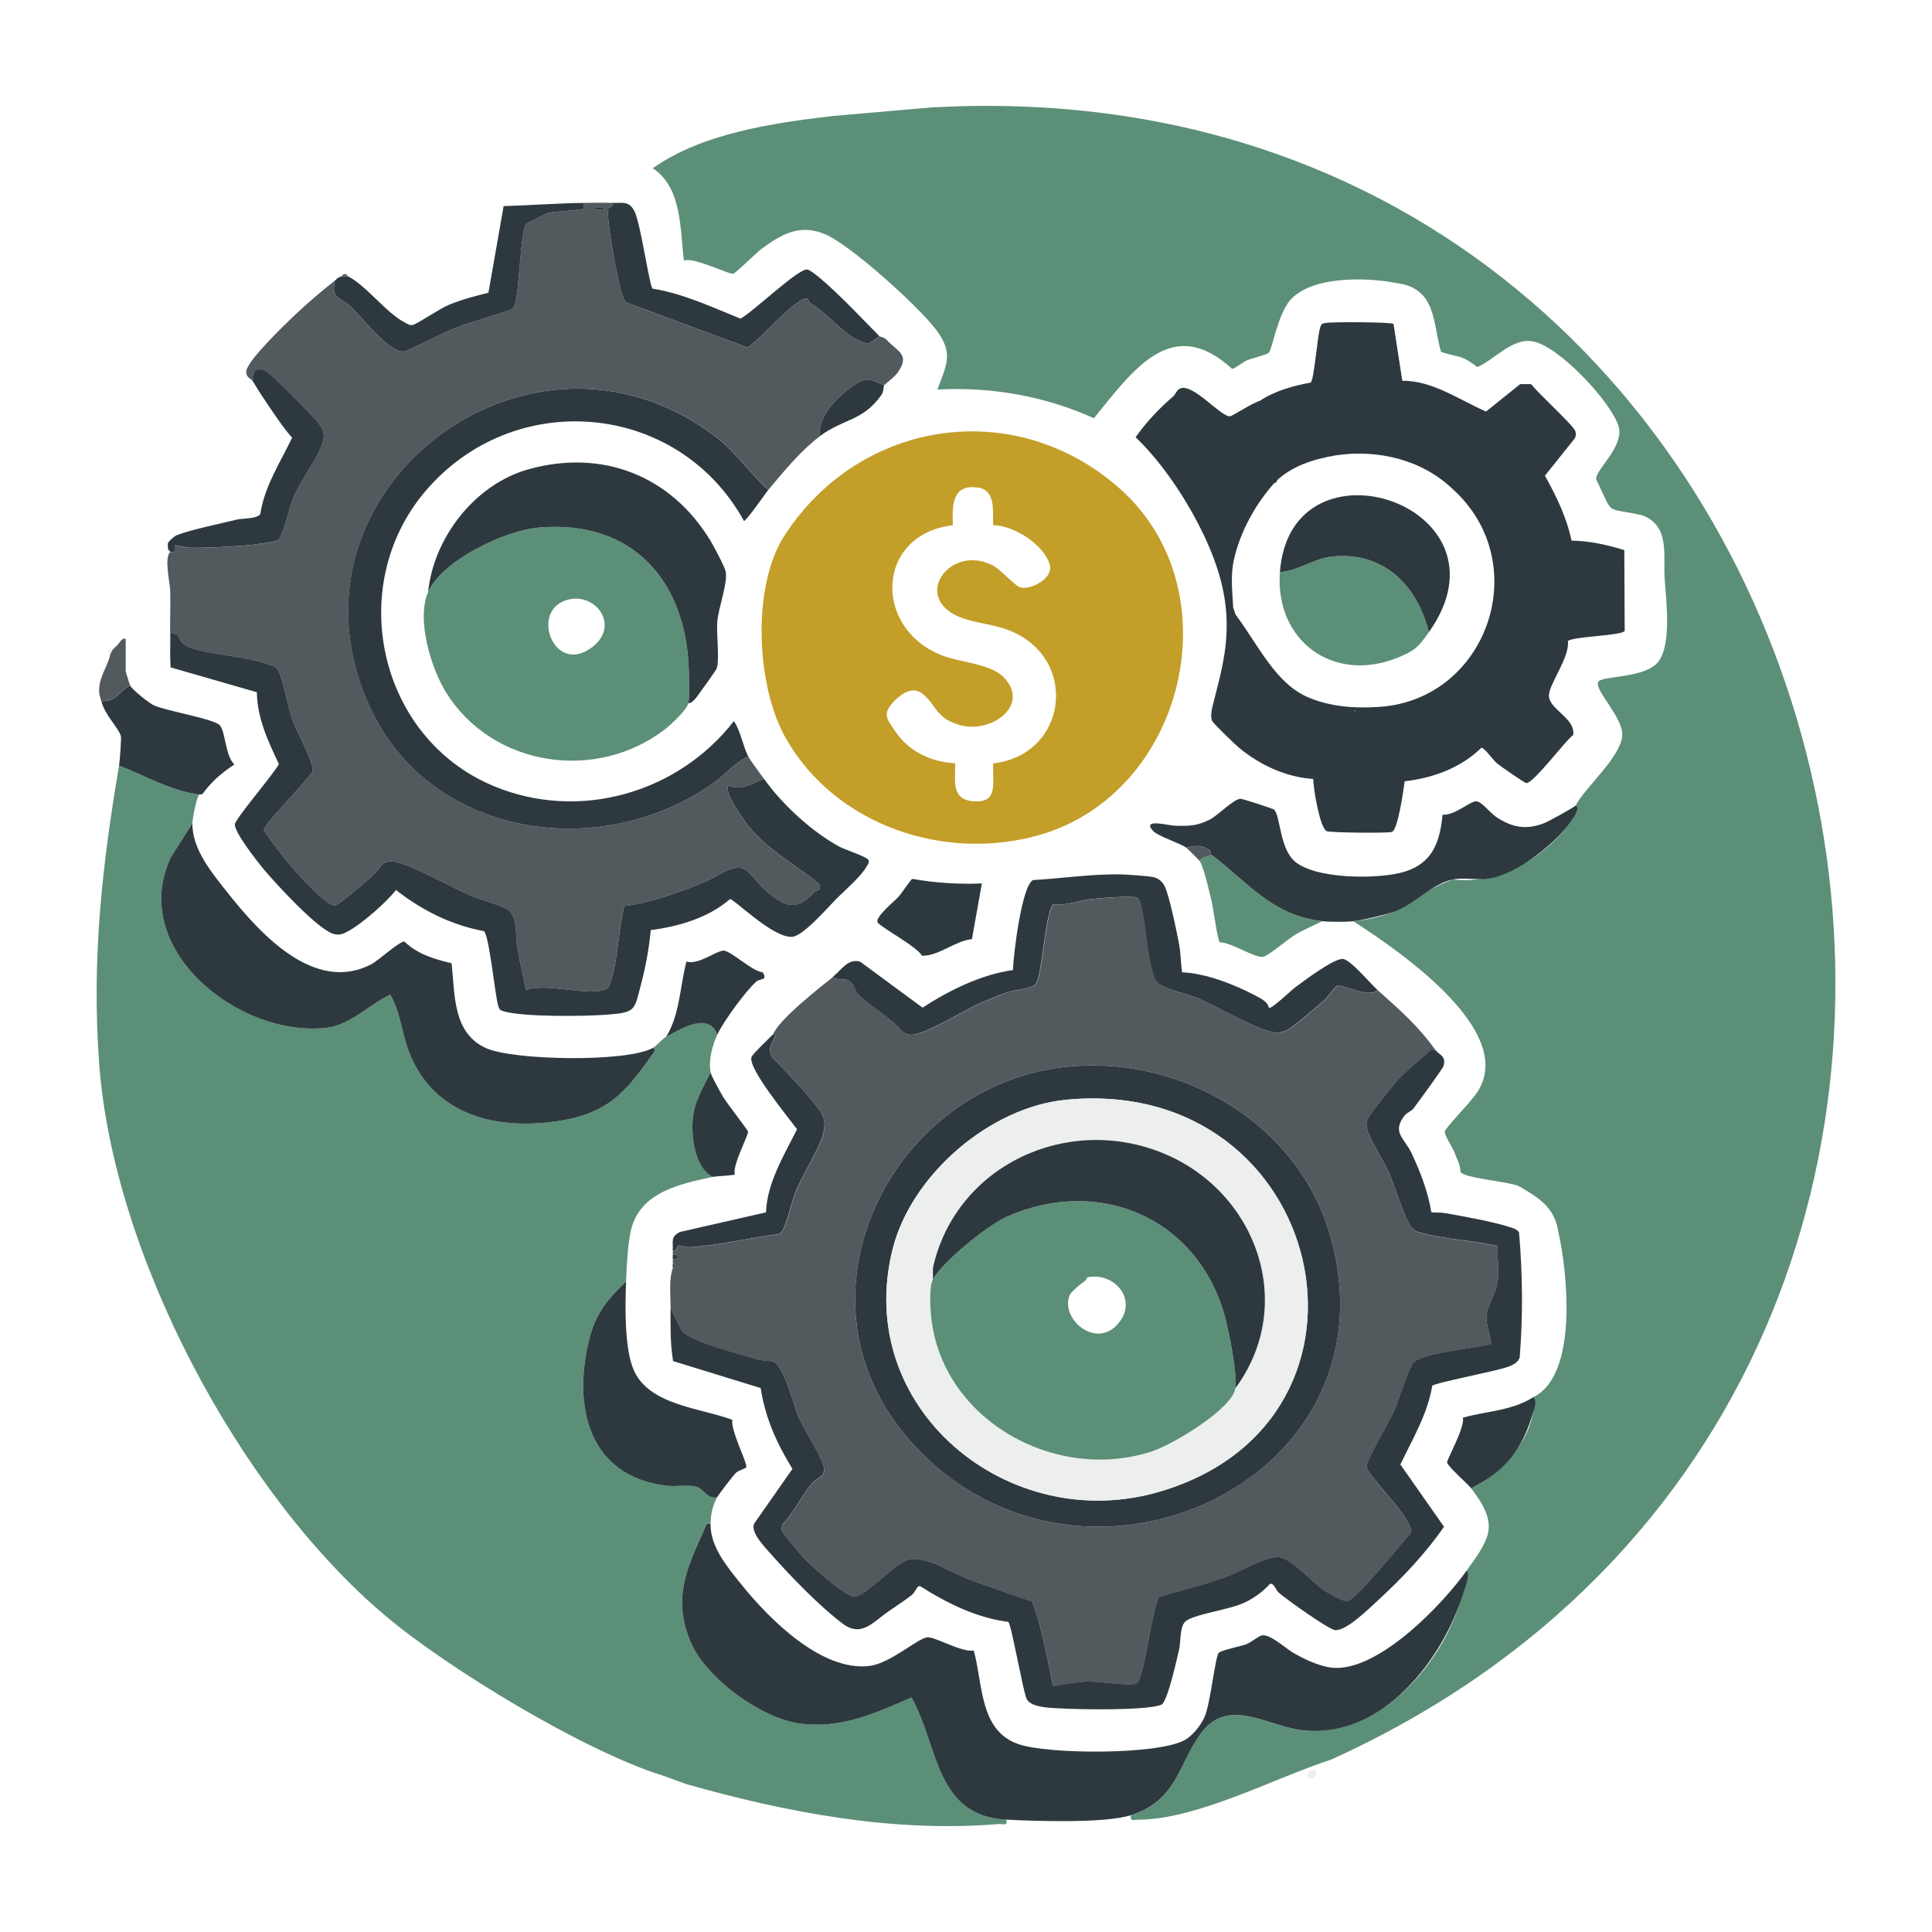
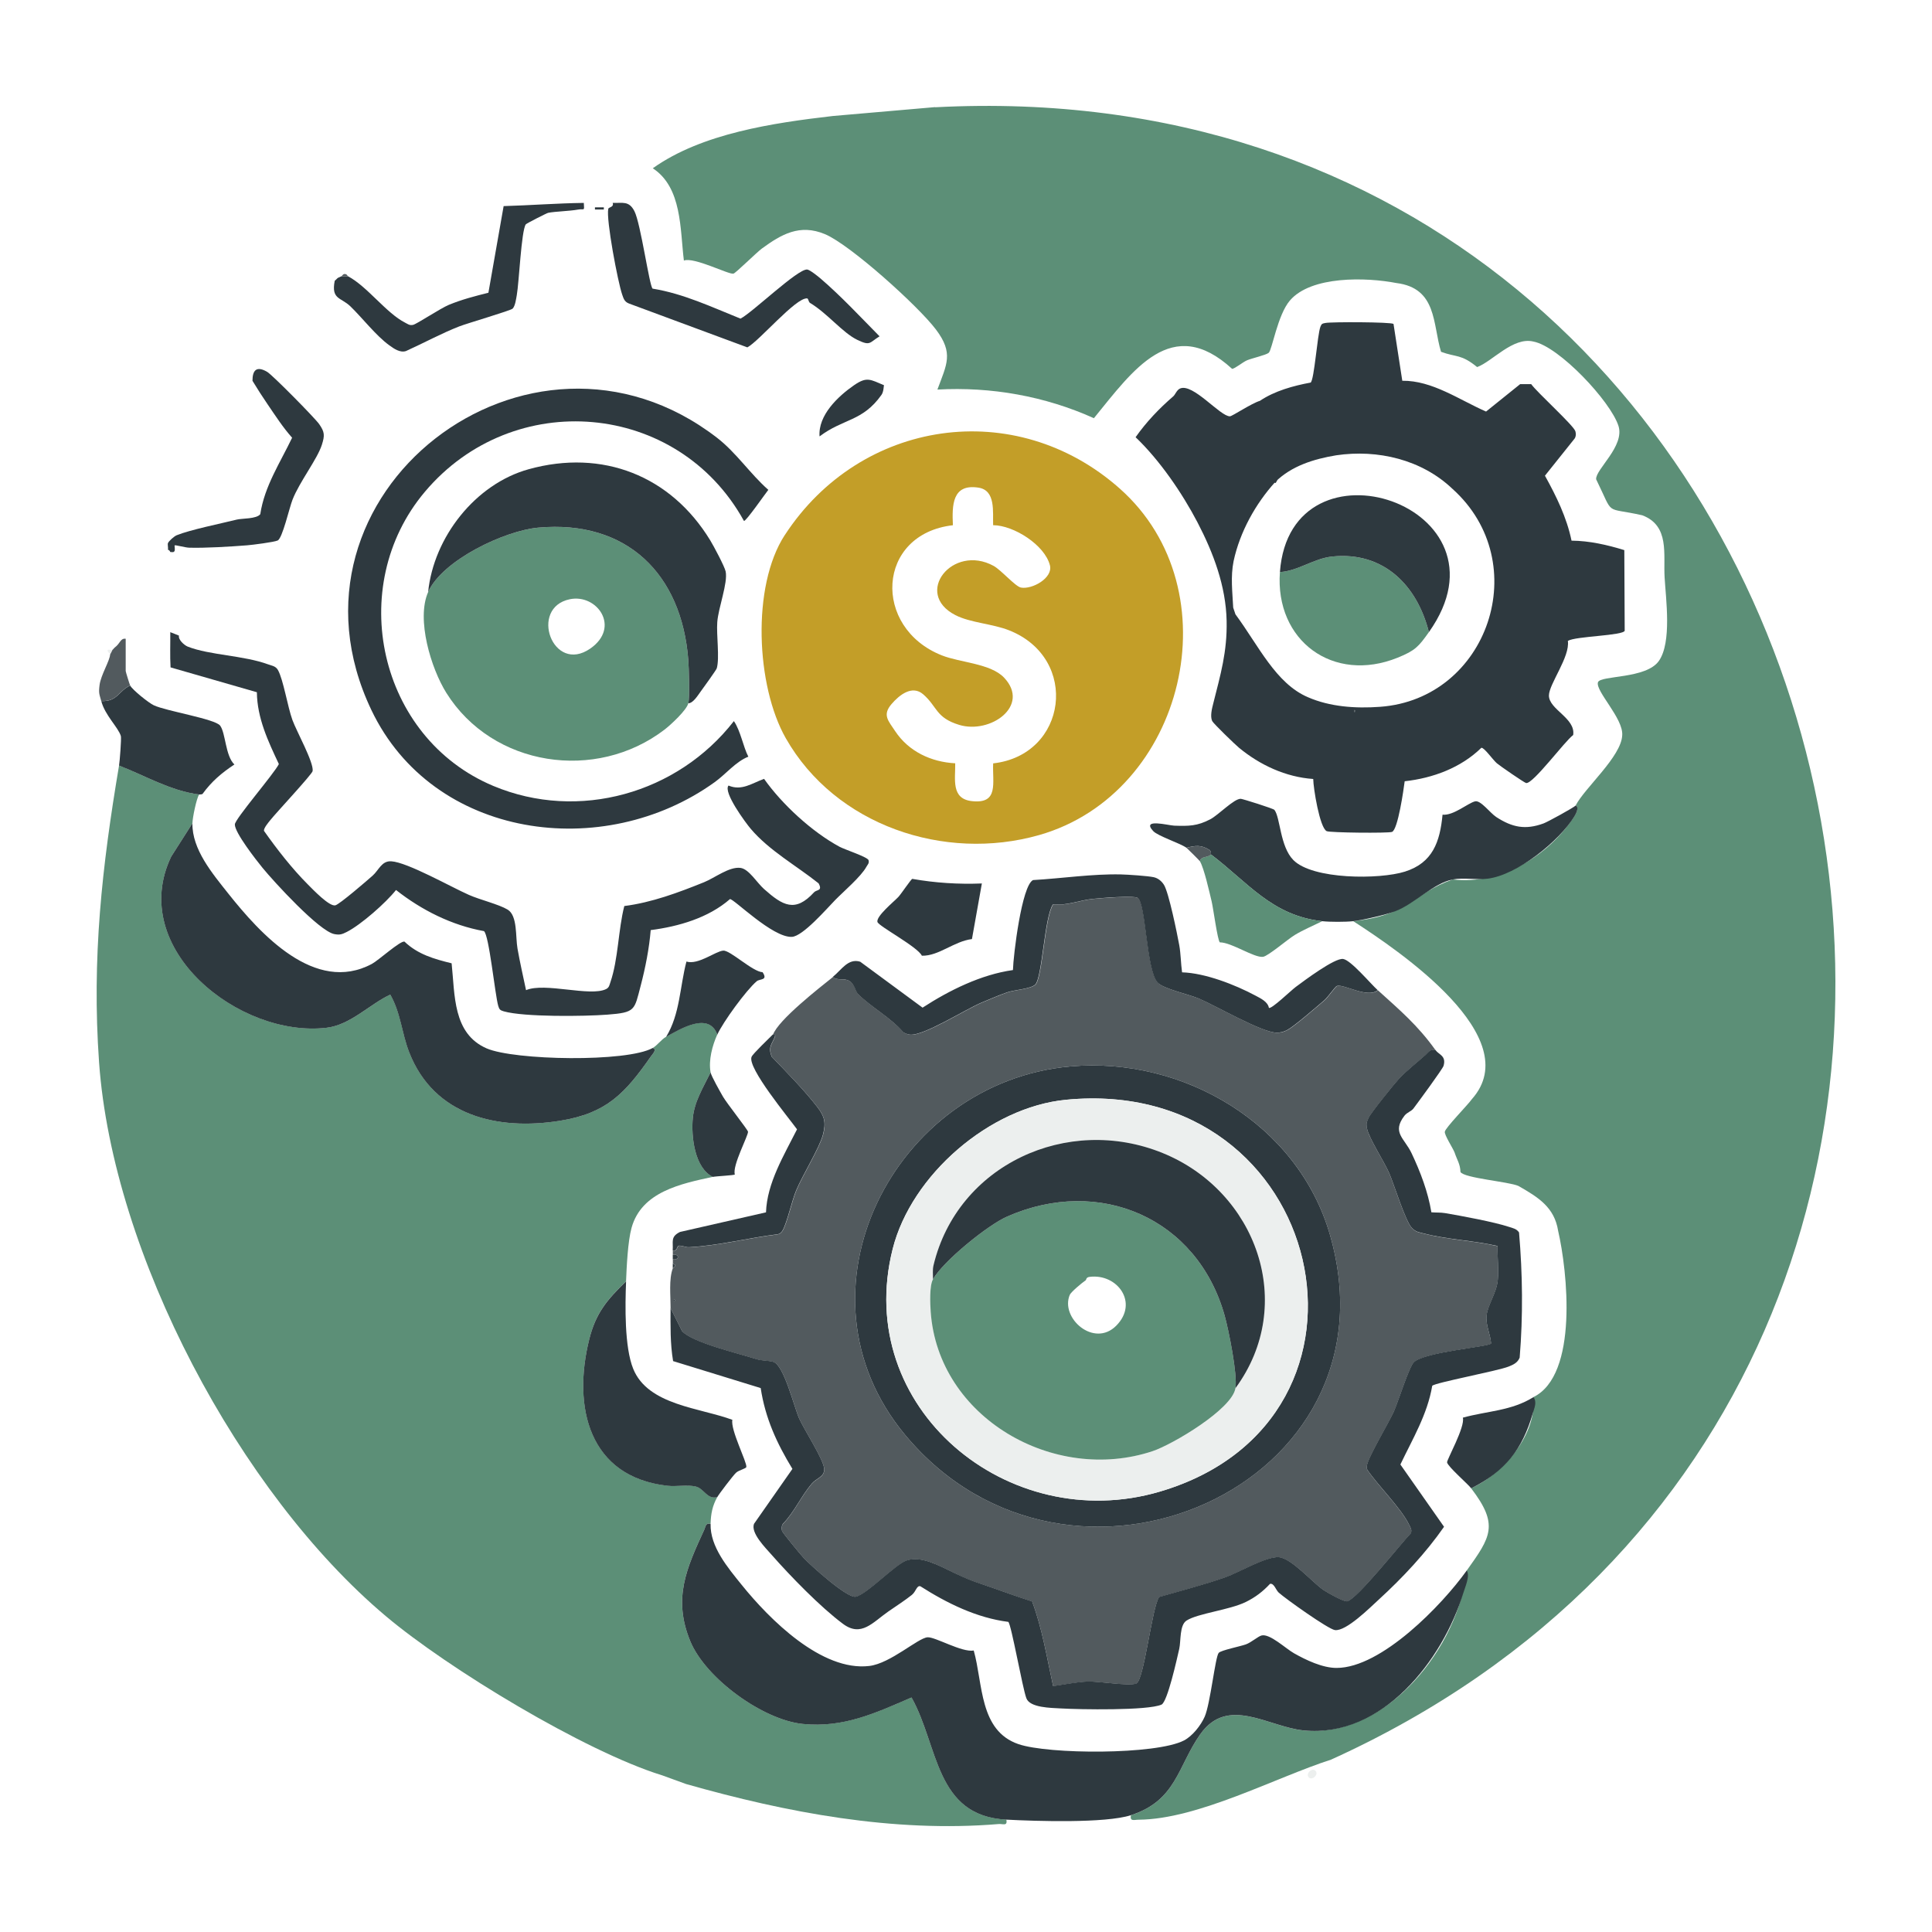
<svg xmlns="http://www.w3.org/2000/svg" id="Warstwa_1" baseProfile="tiny-ps" version="1.2" viewBox="0 0 500 500">
  <title>invest-save-plan.com</title>
  <path d="M242.03,27.76c245.07-12.85,324.64,326.92,102.45,427.63-14.38,4.62-34.42,15.44-49.8,15.55-1.11-.01-2.32.55-2-1.16,11.78-3.8,12.1-12.66,17.93-20.92,7.13-10.1,17.58-1.94,26.74-1.02,21.75,2.02,40.24-21.9,42.23-41.37,6.23-8.72,8.41-11.82,1.15-21.3,8.52-3.9,17.06-14.07,16.12-23.6,11.7-5.77,8.8-32.62,6.39-43.05-.97-6.09-5.13-8.66-10.28-11.6-2.56-1.12-14.04-2.01-14.99-3.61-.07-2.11-.91-3.15-1.53-5.06-.48-1.2-2.68-4.54-2.52-5.37.21-1.1,5.92-6.88,7.05-8.48,14.12-15.97-18.73-38.23-30.75-46,14.61-1.54,15.4-7.15,25.74-10.8,12.41,1.44,24.71-5.99,31.47-16.3.35-.57,1.36-2.38.34-2.83,2.39-4.62,11.84-12.67,12.06-18.2.31-4.37-6.98-11.42-6.28-13.69.57-1.85,12.49-.81,15.78-5.55,3.36-4.84,1.8-15.94,1.47-21.57-.36-6.03,1.36-13.39-5.77-16.1-10.1-2.28-7.14.47-11.95-9.32-.22-2.54,7.48-8.56,5.77-13.84-2.07-6.38-15.34-20.52-21.99-21.8-5.28-1.3-10.68,5.19-14.58,6.6-4.17-3.41-5.35-2.48-9.34-3.95-2.19-7.14-.98-16.48-11.56-17.8-7.72-1.5-22.05-1.93-27.57,4.54-3.18,3.73-4.59,12.79-5.47,13.52-.7.58-4.25,1.38-5.57,1.92-1.13.46-3.19,2.22-3.91,2.22-15.61-14.3-25.65.4-35.76,12.78-12.66-5.71-26.59-8.18-40.5-7.41,2.44-6.58,4.23-9.4-.34-15.49s-22.26-22.03-28.78-24.74-11.26.05-16.3,3.73c-1.34.98-6.76,6.34-7.36,6.5-1.18.31-10.22-4.39-12.83-3.38-1.01-8.11-.44-18.9-8.05-23.89,12.7-9.04,31.17-11.74,46.61-13.53l26.48-2.3h0Z" fill="#5c8f77" />
  <path d="M171.24,459.42c-19.98-6.23-55.19-27.53-71.37-41.15-37.9-31.87-70.71-93.8-74.23-143.33-1.92-26.98.78-50.82,5.17-76.82,6.81,2.64,13.36,6.57,20.72,7.48-.7,1.13-1.7,5.97-1.73,7.48l-5.49,8.61c-11.41,23.86,17.7,46.96,40.25,44.28,6.2-.74,11.19-6.14,16.45-8.57,2.73,4.73,2.97,9.98,4.91,14.95,6.41,16.41,22.88,20.3,38.98,17.7,12.14-1.95,16.87-7.1,23.59-16.7.34-.48,1.67-1.81.45-2.15,1.17-.65,2.16-2.15,3.45-2.88,3.74-2.11,11.11-6.57,13.24-.58-1.28,2.81-2.31,6.71-1.73,9.78-1.83,3.77-4.18,7.51-4.6,11.8-.46,4.79.45,12.9,5.17,15.25-8.25,1.78-18.46,3.86-21.03,13.21-.96,3.49-1.27,10.06-1.42,13.84-4.92,4.73-7.83,8.17-9.51,14.95-4.38,17.54-.14,35.63,20.24,37.93,2.35.26,5.12-.3,7.29.19s2.92,3.4,5.59,2.76c-1.27,2.26-1.66,4.34-1.73,6.91-1.32-.29-1.24.65-1.63,1.5-4.59,9.97-8.18,17.74-3.65,28.82,3.95,9.64,18.83,20.45,29.17,21.47,10.57,1.04,18.77-2.84,28.11-6.85,7.04,12.51,6.04,30.65,24.55,31.61.32,1.8-.9,1.05-2,1.15-27.3,2.27-54.86-2.96-80.88-10.35l-6.33-2.3h0Z" fill="#5c8f77" />
  <path d="M340.44,458.27c-.92-.92-2.64.81-1.72,1.72s2.64-.81,1.72-1.72Z" fill="#ecefee" />
  <path d="M33.68,177.4c.6,1.15,4.79,4.5,6.11,5.12,3.14,1.5,15.89,3.53,17.18,5.27,1.44,1.92,1.34,7.82,3.69,10.06-3.27,2.16-5.88,4.37-8.2,7.56-.2.27-.9.16-.93.2-7.36-.92-13.91-4.85-20.72-7.48.17-.97.64-7.04.47-7.64-.68-2.27-4.08-5.3-5.07-9.05,4.2.16,4.36-2.55,7.48-4.03h0Z" fill="#2e393f" />
  <path d="M29.65,167.61c1.55-1.13,1.46-2.47,2.88-2.3v8.35c0,.2,1.03,3.51,1.15,3.74-3.12,1.48-3.28,4.19-7.48,4.03-.49-1.84-.71-1.95-.43-4.17.34-2.6,2.69-6.33,2.73-7.91l.58-1.15c.22-.12.37-.43.58-.58Z" fill="#525a5e" />
  <path d="M29.08,168.19l-.58,1.15c0-.06-.9-.83-.58-1.15.15-.14.92.12,1.15,0h0Z" fill="#ecefee" />
  <path d="M183.9,394.38c-.15,5.93,4.46,11.33,8.07,15.81,7.18,8.9,20.67,22.43,33.01,20.96,5.49-.66,12.59-7.25,15.07-7.42,1.99-.13,8.89,3.98,11.95,3.42,2.43,8.58,1.38,20.73,11.57,24.23,7.78,2.67,35.63,2.79,42.84-.95,2.19-1.13,4.36-3.89,5.36-6.15,1.47-3.36,2.73-15.5,3.63-16.52.6-.68,5.58-1.67,7.02-2.19s3.14-2.07,4.07-2.31c2.14-.54,6.23,3.38,8.39,4.6,3.12,1.77,7.41,3.81,11.03,3.8,11.6-.01,27.29-16.27,33.67-25.2.93,1.28-.41,4.29-.86,5.76-5.35,17.47-20.99,37.65-41.37,35.61-9.16-.92-19.61-9.08-26.74,1.02-5.83,8.26-6.15,17.12-17.93,20.92-6.61,2.13-24.58,1.55-32.23,1.15-18.52-.96-17.51-19.1-24.55-31.61-9.34,4.02-17.54,7.9-28.11,6.85-10.34-1.02-25.23-11.83-29.17-21.47-4.53-11.07-.94-18.84,3.65-28.82.39-.85.31-1.79,1.63-1.5h0Z" fill="#2e393f" />
  <path d="M307.07,219.41c-1.7-1.21-7.43-3.04-8.62-4.33-3.15-3.38,3.87-1.46,5.43-1.4,3.76.13,5.96.12,9.34-1.65,2.12-1.11,6.19-5.39,7.9-5.3.46.02,8.42,2.51,8.7,2.87,1.54,1.97,1.42,9.42,4.88,12.96,5,5.11,22.37,5.08,28.9,3.01,7.18-2.27,9.06-7.69,9.73-14.73,2.84.28,6.53-2.98,8.41-3.45,1.47-.37,3.88,3.01,5.5,4.06,4.14,2.69,7.53,3.37,12.23,1.65,1.07-.39,7.66-4.01,8.32-4.63,1.02.45,0,2.26-.34,2.83-3.97,6.42-14.82,15.17-22.46,16.1-2.91.36-6.17-.33-9.01.2-4.93.92-9.88,6.3-14.82,8.2-2.3.89-8.56,2.34-10.93,2.6-2.04.22-6.02.22-8.06,0-13.02-1.43-19.23-10.07-28.78-17.27-.05-.03.14-.82-.39-1.17-2.14-1.36-3.58-1.15-5.94-.56h0Z" fill="#2e393f" />
  <path d="M380.74,385.17c-.89-1.16-6.03-5.59-6.24-6.71-.12-.6,4.75-9.25,4.08-11.57,6.31-1.75,12.56-1.73,18.29-5.32.95,1.34.22,2.79-.17,4.15-2.71,9.42-7.14,15.02-15.94,19.45h0Z" fill="#2e393f" />
  <path d="M356.56,256.25c5.66,5.13,10.32,9.04,14.96,15.54-1.47-.26-1.7.44-2.54,1.2-2.28,2.08-4.87,4.02-6.96,6.27-1.25,1.35-7.27,8.82-7.81,10.03-.51,1.15-.69,1.44-.43,2.78.5,2.54,4.47,8.58,5.75,11.56s4.2,12.55,5.91,14.24c1.07,1.06,1.84,1.08,3.18,1.42,5.96,1.53,12.9,1.81,18.95,3.21-.07,2.9.35,5.96.06,8.85-.35,3.41-2.66,6.46-2.9,9.21-.23,2.6,1,4.69,1.17,7.17-.61.87-17.01,2.12-19.95,4.81-1.27,1.16-4.1,10.33-5.25,12.87-1.29,2.84-6.64,11.82-6.93,13.85-.06.47-.12.87.19,1.28,2.81,4.11,8.65,9.83,10.72,14.08.36.74.81,1.34.45,2.22-2.63,2.72-13.82,16.92-16.44,17.61-.85.22-5.11-2.22-6.12-2.9-2.91-1.96-8.35-8.32-11.64-8.52-3.33-.2-10.31,3.96-13.76,5.18-5.64,1.99-11.44,3.48-17.18,5.12-1.89,2.7-3.91,21.73-5.93,22.41s-9.5-.63-12.61-.52c-2.69.09-6.16.81-8.89,1.17-1.61-7.29-2.83-14.98-5.44-21.91-4.17-1.31-8.28-2.89-12.42-4.27s-4.65-1.65-8.2-3.34-8.1-4.29-11.91-2.98c-2.92,1-10.2,8.76-13.12,9.37-2.16.45-11.51-7.97-13.4-9.96-.74-.78-5.54-6.61-5.66-7.04-.19-.67-.18-1.28.22-1.86,2.99-3.1,4.7-7.15,7.46-10.39,1.25-1.47,3.21-1.69,3.23-3.71.02-2.3-5.2-10.24-6.48-13.16-1.38-3.13-3.9-13.72-6.66-14.64-1.21-.41-2.94-.26-4.44-.74-4.54-1.46-16.64-4.29-19.22-7.25l-2.97-5.95c.01-3.2-.49-7.49.58-10.36.05-.14.69-.37.58-.85l-.58-.31v-1.15c1.71.35,1.8-1.47,0-1.15,0-.38-.03-.77,0-1.15,1.17.43,1.09-1.11,1.54-1.17.85-.12,1.78.44,2.69.39,7.9-.45,15.17-2.39,22.99-3.37.62-.14.96-.52,1.26-1.04,1.12-1.98,2.34-7.53,3.49-10.32,1.67-4.02,6-10.96,6.91-14.39.82-3.14.43-4.74-1.47-7.19-3.43-4.44-7.87-8.9-11.76-12.97-1.17-2.72.29-3.5.85-5.44.1-.35-.59-.27-.58-.3,1.35-3.83,11.97-12.1,15.54-14.96,1.2,1.14,2.79.13,4.36,1.11,1.28.81,1.43,2.58,2.15,3.32,3.33,3.38,8.47,6.12,11.7,9.88.52.33,1.09.56,1.71.64,3.5.44,14.38-6.56,18.66-8.33,2.02-.83,4.58-1.94,6.58-2.63,1.85-.64,6.01-.85,7.22-1.99,1.82-1.71,2.36-17.38,4.58-20.75,3.6.34,6.94-1.07,10.1-1.41,1.96-.21,10.72-.93,11.81-.29,2.15,1.27,2.24,18.65,5.15,21.9,1.5,1.68,8.19,3.09,10.77,4.19,4.37,1.87,16.31,8.79,20.05,8.79,1.13,0,1.81-.18,2.8-.7,1.68-.87,7.72-6.1,9.57-7.69.95-.82,2.77-3.53,3.26-3.69,1.72-.57,7.98,3.32,10.55,1.09v-.02ZM277.02,275.99c-45.69,4.04-73.49,58.47-42.77,95.37,42.51,51.07,128.72,13.29,109.94-51.8-8.29-28.74-38.03-46.15-67.17-43.57h0ZM174.4,336.25v.58c.37-.19.37-.39,0-.58Z" fill="#525a5e" />
-   <path d="M158.57,52.51c.4,1.16-1.03,1.06-1.14,1.55-.61,2.72,2.47,18.98,3.6,22.19.36,1.04.59,1.84,1.73,2.3l30.66,11.36c3.02-1.57,12.58-12.97,15.48-12.67.33.03.33.92.74,1.16,4.51,2.7,8.4,7.7,12.21,9.55,3.46,1.67,3.09.75,5.79-.9.11.11,1.13.2,1.74.82,3.18,3.32,6.05,3.89,3.1,8.33-.92,1.39-3.49,3.24-3.68,3.51-3.57-1.49-4.44-2.3-7.77,0-4.16,2.87-9.34,7.76-8.92,13.24-4.81,3.64-9.39,9.16-13.24,13.81-4.74-4.17-8.28-9.62-13.28-13.48-48.59-37.5-116.08,14.59-89.45,70.46,15.94,33.46,60.09,39.4,88.88,18.65,2.87-2.07,5.47-5.33,8.68-6.57.7,1.33,3,4.3,4.03,5.76-3.11,1.11-5.8,3.19-9.2,1.73-1.45,1.69,4.45,9.66,5.76,11.21,4.79,5.65,11.79,9.5,17.55,14.1,1.12,2.03-.49,1.57-1.17,2.31-4.89,5.34-8.09,3.48-12.96-.85-1.85-1.64-3.91-5.19-6.09-5.46-2.92-.37-6.64,2.59-9.45,3.72-6.62,2.66-13.48,5.24-20.61,6.15-1.58,6.14-1.54,13.75-3.6,19.72-.25.73-.31,1.38-1.11,1.77-4.13,2.05-15.84-1.79-20.72.28-.76-3.58-1.57-7.13-2.21-10.75-.55-3.06.05-8.54-2.56-10.1-2.3-1.38-7.14-2.53-10.01-3.8-4.64-2.05-15.86-8.44-20.1-8.7-2.49-.16-3.22,2.27-4.83,3.72-1.42,1.27-8.54,7.41-9.65,7.68-1.54.37-5.8-4.1-7.07-5.37-4.12-4.13-8.04-9.15-11.4-13.92-.06-.73,1.14-2.12,1.65-2.77,1.43-1.81,10.82-11.86,10.95-12.69.35-2.19-4.17-10.33-5.23-13.21-1.24-3.41-2.36-10.49-3.75-12.94-.59-1.04-1.58-1.11-2.56-1.47-6.29-2.31-15.14-2.37-20.77-4.58-.92-.36-2.53-1.81-2.28-2.85l-2.28-.91c-.03-3.55.12-7.13.02-10.67-.06-2.18-1.61-8.51-.02-10.05.07-.07.77.2,1.04-.13.34-.41,0-1.46.12-1.59s2.73.58,3.71.6c4.1.13,10.8-.29,14.99-.61,1.42-.11,7-.82,7.95-1.25,1.24-.56,3.02-8.43,3.84-10.55,1.81-4.63,6.43-10.5,7.61-14.25.75-2.38.73-3.26-.7-5.31-1.11-1.59-12.09-12.74-13.49-13.55-2.69-1.57-3.78-.45-3.78,2.33-.36-.6-1.73-.9-1.59-2.5.22-2.69,10.09-12.2,12.52-14.49,2.88-2.71,7.25-6.53,10.37-8.92-.97,4.88,1.6,4.25,4.04,6.61,3.01,2.9,6.67,7.64,10.06,10.08,1.23.89,2.77,1.99,4.32,1.51,4.61-2.07,9.1-4.55,13.81-6.39,2.1-.82,13.3-4.09,13.81-4.6.66-.67.89-2.53,1.08-3.53.58-3.21,1.16-16.59,2.32-18.27.18-.26,5.43-2.92,5.79-2.99,1.92-.37,5.28-.4,7.8-.85,1.55-.27,1.58.59,1.43-1.72,2.43-.03,5.04-.08,7.48,0h.02ZM156.27,53.66h-2.3v.56h2.3v-.56Z" fill="#525a5e" />
  <path d="M203.11,138.47c19.56-30.01,59.63-36.03,86.69-12.02,29.59,26.24,16.9,78.88-20.86,89.66-24.51,6.99-52.75-2.49-65.59-25.08-7.66-13.48-8.89-39.3-.25-52.56h0ZM257.02,135.93c-.12-3.45.72-9.04-3.8-9.73-6.81-1.05-6.85,4.54-6.61,9.73-19.82,2.27-20.94,26.54-2.84,33.69,4.75,1.88,12.63,2.08,16.1,5.77,6.87,7.3-3.59,14.65-11.63,12.21-6.12-1.86-5.64-4.74-9.34-7.93-2.83-2.44-6.14.16-8.17,2.54-2.43,2.83-.86,4.29.93,7,3.5,5.28,9.32,8,15.55,8.33.06,4.12-1.13,9.19,4.31,9.79,7.07.79,5.27-4.75,5.51-9.77,19.18-2.13,22.47-27.15,4.15-34.42-4.35-1.73-10.03-1.95-13.91-3.94-11-5.63-.73-18.54,9.87-12.75,1.95,1.06,5.63,5.34,7.07,5.61,2.89.55,8.33-2.46,7.51-5.75-1.32-5.25-9.35-10.36-14.69-10.39h-.01Z" fill="#c39e28" />
  <path d="M420.47,163.2l-.1-20.83c-4.41-1.36-9-2.41-13.66-2.45-1.25-6.03-3.93-11.48-6.88-16.81l7.68-9.61c.38-.6.39-1.21.2-1.88-.42-1.5-9.92-10.06-11.44-12.21h-2.85l-8.83,7.1c-6.91-3.02-13.93-8.07-21.68-7.97l-2.27-14.71c-.71-.51-16.03-.55-17.6-.25-.78.15-1.02.17-1.32.98-.8,2.15-1.59,13.78-2.53,14.45-4.48.83-9.3,2.15-13.12,4.72-2.18.65-7.14,3.98-7.76,4.01-2.5.08-9.61-8.7-12.94-7.18-.85.39-1.21,1.57-1.74,2.02-3.64,3.14-6.96,6.62-9.74,10.57,6.19,5.89,12.03,14.4,16.01,22.02,4.13,7.92,7.37,16.53,7.55,25.54.16,8.01-1.58,13.86-3.45,21.3-.35,1.37-.86,3.34-.29,4.59.29.63,5.95,6.1,6.92,6.9,5.43,4.49,12.13,7.61,19.23,8.1.03,2.38,1.67,12.61,3.48,13.5.83.41,15.85.56,16.9.2,1.54-.52,3.03-11.06,3.29-13.11,7.31-.81,14.55-3.49,19.84-8.66.69-.16,2.98,3.11,4.01,4,.78.67,7.13,5.05,7.58,5.12,1.8.28,10-10.85,12.18-12.43.66-4.38-6.29-6.6-6.28-10.23.02-2.98,5.5-10,4.9-14.13,2.01-1.24,14.42-1.33,14.73-2.66h0ZM350.52,184.31v-.58c.37.19.37.39,0,.58ZM319.26,145.19c1.63-7.57,5.7-14.84,10.76-20.44,4.2-4.16,9.95-5.95,15.79-6.92,10.73-1.58,22.1,1.09,30.07,8.67,21.32,19.13,9.21,54.38-18.69,56.42-6.45.48-13.04-.02-18.67-2.47-8.35-3.55-12.78-13.33-18.79-21.47l-.58-1.73c-.19-3.97-.72-7.99.11-12.07h0Z" fill="#2e393f" />
  <path d="M330.66,123.87c-.06.05-.17.77-.58,1.15l-.57-.29c-.44-1.18,1.09-.78,1.15-.86Z" fill="#2e393f" />
  <path d="M371.53,271.79c.85,1.18,2.8,1.43,2.07,4.03-.23.82-6.69,9.58-7.81,11.07-.55.73-1.63.97-2.32,1.86-3.34,4.35,0,5.8,1.84,9.69,2.29,4.84,4.26,10,5.13,15.3,1.18.11,2.34.01,3.53.21,4.34.74,12.64,2.27,16.58,3.57.97.32,1.97.49,2.58,1.44.92,10.81,1.05,21.58.16,32.4-.54,1.33-1.64,1.82-2.87,2.31-2.83,1.14-19.14,4.18-19.76,4.98-1.25,7.41-5.07,13.72-8.24,20.36l11.3,16.12c-4.71,6.77-10.76,13.23-16.85,18.8-2.32,2.12-8.51,8.33-11.4,7.93-1.74-.24-12.69-8.05-14.52-9.68-.78-.7-1.22-2.52-2.27-2.28-1.86,2-3.8,3.48-6.26,4.69-4.22,2.08-12.44,2.94-15.34,4.81-1.85,1.19-1.43,5.28-1.89,7.32-.55,2.39-3.04,13.74-4.59,14.43-3.57,1.59-21.27,1.27-26.08.99-2.57-.15-7.96-.17-8.89-2.62-1.02-2.67-3.9-19.14-4.68-19.78-8.18-1.03-15.89-4.84-22.76-9.22-.97-.24-1.08,1.32-2.2,2.24-1.59,1.29-4.34,3.08-6.07,4.28-4.05,2.81-7.02,6.75-11.77,3.2-5.83-4.34-13.56-12.3-18.43-17.83-1.68-1.91-5.45-5.65-4.59-8.03l9.95-14.23c-4.05-6.64-7.03-13.13-8.21-20.92l-22.67-6.98c-.77-4.56-.67-9.12-.66-13.73l2.97,5.95c2.58,2.96,14.69,5.8,19.22,7.25,1.5.48,3.22.34,4.44.74,2.76.93,5.28,11.51,6.66,14.64,1.28,2.92,6.5,10.85,6.48,13.16-.02,2.02-1.98,2.24-3.23,3.71-2.76,3.25-4.47,7.3-7.46,10.39-.4.59-.4,1.2-.22,1.86.12.44,4.92,6.27,5.66,7.04,1.89,1.99,11.23,10.42,13.4,9.96,2.91-.61,10.2-8.37,13.12-9.37,3.81-1.31,8.45,1.34,11.91,2.98s4.18,1.99,8.2,3.34,8.25,2.96,12.42,4.27c2.61,6.92,3.83,14.62,5.44,21.91,2.73-.37,6.2-1.09,8.89-1.17,3.11-.1,10.57,1.22,12.61.52s4.05-19.71,5.93-22.41c5.74-1.65,11.54-3.13,17.18-5.12,3.45-1.22,10.43-5.38,13.76-5.18,3.3.2,8.74,6.57,11.64,8.52,1.01.68,5.27,3.11,6.12,2.9,2.62-.68,13.82-14.89,16.44-17.61.35-.88-.09-1.48-.45-2.22-2.06-4.25-7.91-9.97-10.72-14.08-.31-.4-.25-.81-.19-1.28.29-2.04,5.64-11.01,6.93-13.85,1.15-2.54,3.98-11.72,5.25-12.87,2.95-2.69,19.34-3.93,19.95-4.81-.17-2.48-1.39-4.56-1.17-7.17.24-2.76,2.56-5.8,2.9-9.21.29-2.89-.13-5.95-.06-8.85-6.05-1.4-12.99-1.67-18.95-3.21-1.34-.35-2.11-.36-3.18-1.42-1.7-1.69-4.61-11.25-5.91-14.24s-5.25-9.02-5.75-11.56c-.26-1.33-.08-1.63.43-2.78.54-1.21,6.56-8.68,7.81-10.03,2.09-2.25,4.68-4.19,6.96-6.27.83-.76,1.08-1.46,2.54-1.2v.03Z" fill="#2e393f" />
  <path d="M178.14,182c-.45,1.8-4.54,5.58-6.14,6.81-17.78,13.63-44.51,9.64-56.49-9.5-3.96-6.33-7.82-19.04-4.71-26.08,3.65-8.28,19.82-15.9,28.5-16.68,22.92-2.07,37.15,12,38.83,34.24.16,2.07.4,9.66.01,11.21h0ZM147.48,155.08c-10.66,2.19-4.45,19.51,5.28,12.77,7.94-5.5,1.78-14.22-5.28-12.77Z" fill="#5c8f77" />
  <path d="M49.8,213.08c-.11,6.73,5.13,12.94,9.23,18.11,8.31,10.46,22.48,26.15,37.21,18.27,1.69-.9,7.3-6,8.43-5.78,3.47,3.32,7.68,4.51,12.21,5.62.87,8.13.26,18.2,9.06,22.02,7.17,3.11,36.29,3.64,42.99-.11,1.23.33-.11,1.66-.45,2.15-6.72,9.6-11.45,14.75-23.59,16.7-16.1,2.59-32.57-1.29-38.98-17.7-1.95-4.97-2.19-10.22-4.91-14.95-5.27,2.43-10.26,7.83-16.45,8.57-22.55,2.69-51.66-20.42-40.25-44.28l5.49-8.61h0Z" fill="#2e393f" />
  <path d="M44.04,163.59l2.28.91c-.25,1.04,1.37,2.49,2.28,2.85,5.62,2.21,14.47,2.27,20.77,4.58.98.36,1.97.43,2.56,1.47,1.39,2.45,2.51,9.53,3.75,12.94,1.05,2.89,5.57,11.02,5.23,13.21-.13.83-9.52,10.88-10.95,12.69-.51.64-1.71,2.04-1.65,2.77,3.36,4.77,7.27,9.79,11.4,13.92,1.27,1.27,5.52,5.74,7.07,5.37,1.1-.26,8.23-6.42,9.65-7.68,1.62-1.44,2.34-3.87,4.83-3.72,4.24.27,15.45,6.65,20.1,8.7,2.87,1.27,7.71,2.42,10.01,3.8,2.61,1.57,2.01,7.04,2.56,10.1.64,3.61,1.45,7.17,2.21,10.75,4.88-2.08,16.59,1.77,20.72-.28.8-.4.86-1.05,1.11-1.77,2.05-5.97,2.02-13.58,3.6-19.72,7.13-.91,13.99-3.48,20.61-6.15,2.81-1.13,6.53-4.09,9.45-3.72,2.18.28,4.24,3.82,6.09,5.46,4.87,4.33,8.07,6.19,12.96.85.67-.73,2.28-.28,1.17-2.31-5.76-4.6-12.75-8.45-17.55-14.1-1.32-1.55-7.22-9.52-5.76-11.21,3.41,1.46,6.09-.62,9.2-1.73,4.66,6.59,12.4,13.72,19.55,17.58,1.25.68,7.26,2.65,7.49,3.46s-.25,1.15-.55,1.7c-1.36,2.53-5.98,6.46-8.08,8.61-2.25,2.31-8.39,9.41-11.22,9.54-5.02.23-15.09-9.94-16.02-9.77-5.57,4.86-13.3,7.09-20.51,8.02-.38,4.73-1.39,9.81-2.59,14.39-1.67,6.35-1.3,6.93-8.62,7.49-5.88.45-21.59.65-26.83-.86-.93-.27-1.15-.49-1.42-1.42-.84-2.9-2.37-18.41-3.7-19.34-8.33-1.5-16.15-5.44-22.75-10.64-2.63,3.32-9.05,8.98-12.75,10.86-1.23.62-1.82.82-3.23.55-3.93-.77-15.62-13.54-18.57-17.15-1.59-1.95-7.22-9.13-7.16-11.23.04-1.44,10.16-13.12,11.39-15.62-2.77-5.89-5.62-11.89-5.69-18.59l-22.34-6.43c-.17-3.03-.04-6.1-.07-9.13h-.02Z" fill="#2e393f" />
  <path d="M198.86,126.75c-.65.78-5.9,8.35-6.33,8.06-17.09-30.99-59.74-34.68-82.61-7.49-20.59,24.48-11.97,63.62,17.75,76.08,22.1,9.26,47.74,1.91,62.26-16.78,1.74,2.54,2.41,6.66,3.74,9.21-3.21,1.24-5.82,4.51-8.68,6.57-28.78,20.74-72.93,14.8-88.88-18.65-26.62-55.87,40.86-107.96,89.45-70.46,5,3.86,8.55,9.31,13.28,13.48h.02Z" fill="#2e393f" />
  <path d="M110.8,153.23c1.42-14.17,12.21-27.98,26.04-31.8,19.06-5.28,36.73,1.65,46.95,18.38.87,1.42,3.73,6.77,4.01,8.09.61,2.96-1.89,9.35-2.17,13.11-.25,3.28.64,9.27-.13,11.95-.13.44-3.6,5.24-4.24,6.11s-1.91,2.96-3.12,2.93c.39-1.55.15-9.15-.01-11.21-1.69-22.24-15.91-36.31-38.83-34.24-8.68.78-24.85,8.41-28.5,16.68h.01Z" fill="#2e393f" />
  <path d="M215.55,252.8c2.22-1.78,3.94-4.88,7.07-3.91l16.14,11.89c6.9-4.48,15.14-8.57,23.39-9.73.09-3.76,2.27-21.89,5.2-23.29,7.41-.42,15.36-1.63,22.76-1.46,1.79.04,6.99.39,8.48.72,1.12.25,2.03,1.01,2.64,1.97,1.25,1.99,3.42,12.65,3.96,15.61.4,2.17.41,4.81.73,7.04,5.95.17,13.73,3.2,19.01,6.03,1.35.72,3.18,1.58,3.46,3.16.63.43,5.72-4.5,6.92-5.39,2.22-1.65,10.12-7.58,12.29-7.26,2.01.29,7.08,6.39,8.95,8.07-2.56,2.22-8.83-1.66-10.55-1.09-.49.16-2.31,2.87-3.26,3.69-1.85,1.59-7.89,6.82-9.57,7.69-.99.51-1.67.7-2.8.7-3.73.01-15.67-6.92-20.05-8.79-2.58-1.11-9.27-2.51-10.77-4.19-2.91-3.25-3-20.63-5.15-21.9-1.09-.64-9.85.07-11.81.29-3.16.34-6.5,1.76-10.1,1.41-2.22,3.36-2.76,19.04-4.58,20.75-1.21,1.14-5.36,1.35-7.22,1.99-2,.69-4.56,1.79-6.58,2.63-4.28,1.77-15.16,8.77-18.66,8.33-.62-.08-1.19-.31-1.71-.64-3.22-3.76-8.37-6.5-11.7-9.88-.72-.74-.87-2.51-2.15-3.32-1.56-.98-3.15.03-4.36-1.11v.02Z" fill="#2e393f" />
  <path d="M162.03,331.65c-.25,6.22-.44,16.96,1.85,22.61,3.82,9.43,17.33,10.08,25.66,13.19-.56,2.52,3.82,11,3.61,12.2-.07.44-1.9.79-2.65,1.48s-4.35,5.4-4.88,6.34c-2.67.64-3.4-2.26-5.59-2.76s-4.94.07-7.29-.19c-20.38-2.31-24.62-20.39-20.24-37.93,1.69-6.77,4.6-10.21,9.51-14.95h0Z" fill="#2e393f" />
  <path d="M158.57,52.51c2.56.08,4.21-.61,5.62,2.15,1.63,3.17,3.87,19.44,4.71,20.04,8.01,1.3,15.31,4.78,22.74,7.76,3.06-1.55,14.83-12.94,17.26-12.71.67.06,2.82,1.78,3.48,2.35,5.34,4.58,10.39,10.03,15.25,14.94-2.7,1.65-2.33,2.57-5.79.9-3.81-1.85-7.7-6.85-12.21-9.55-.41-.25-.4-1.13-.74-1.16-2.89-.31-12.45,11.09-15.48,12.67l-30.66-11.36c-1.14-.45-1.37-1.26-1.73-2.3-1.12-3.21-4.2-19.47-3.6-22.19.11-.49,1.54-.39,1.14-1.55h0Z" fill="#2e393f" />
  <path d="M151.09,52.51c.16,2.31.13,1.44-1.43,1.72-2.52.44-5.88.47-7.8.85-.36.07-5.6,2.73-5.79,2.99-1.16,1.67-1.74,15.05-2.32,18.27-.18,1-.41,2.85-1.08,3.53-.51.52-11.71,3.78-13.81,4.6-4.71,1.84-9.2,4.31-13.81,6.39-1.55.48-3.1-.62-4.32-1.51-3.39-2.44-7.05-7.18-10.06-10.08-2.44-2.35-5.01-1.73-4.04-6.61.74-.56.37-.64,1.73-1.15h1.73c4.98,2.64,9.89,9.54,14.76,12,.74.37,1.13.77,2.07.56s7.11-4.3,9.25-5.18c3.37-1.39,6.72-2.25,10.23-3.13l3.94-22.42c6.92-.2,13.83-.74,20.75-.83h0Z" fill="#2e393f" />
  <path d="M200.01,267.76s.68-.05.58.3c-.56,1.95-2.02,2.73-.85,5.44,3.9,4.07,8.33,8.53,11.76,12.97,1.9,2.46,2.3,4.05,1.47,7.19-.9,3.42-5.23,10.37-6.91,14.39-1.16,2.79-2.37,8.34-3.49,10.32-.3.52-.64.91-1.26,1.04-7.81.98-15.09,2.92-22.99,3.37-.91.05-1.84-.51-2.69-.39-.45.06-.36,1.61-1.54,1.17.17-2.22-.64-3.48,1.89-4.73l22.26-5.08c.25-7.58,4.68-14.82,8.03-21.48-2.07-2.89-12.95-15.97-11.76-18.77.35-.83,4.5-4.75,5.49-5.77h0Z" fill="#2e393f" />
  <path d="M65.34,98.55c0-2.78,1.08-3.9,3.78-2.33,1.4.82,12.39,11.97,13.49,13.55,1.43,2.05,1.45,2.93.7,5.31-1.18,3.75-5.81,9.62-7.61,14.25-.83,2.11-2.6,9.99-3.84,10.55-.95.43-6.53,1.14-7.95,1.25-4.19.33-10.89.74-14.99.61-.97-.03-3.59-.75-3.71-.6s.22,1.18-.12,1.59c-.27.33-.96.06-1.04.13-.06-.28-.31-.54-.58-.58.1-.49-.15-1.38,0-1.73.24-.55,1.59-1.76,2.28-2.04,3.57-1.44,11.41-3.01,15.57-4.05,1.29-.32,5.07-.13,6.04-1.39,1.09-7.26,5.15-13.32,8.24-19.79-2.39-2.68-4.32-5.69-6.34-8.64-1.37-2.01-2.58-3.88-3.93-6.11h0Z" fill="#2e393f" />
  <path d="M254.11,228.62l-2.57,14.41c-4.67.58-8.56,4.41-12.96,4.31-1.08-2.3-11.15-7.61-11.49-8.72-.44-1.46,4.25-5.26,5.44-6.53.66-.71,3.27-4.58,3.56-4.64,5.97,1.05,11.94,1.43,18.01,1.19h0Z" fill="#2e393f" />
  <path d="M342.17,238.41c-2.35,1.19-4.82,2.19-7.08,3.56-1.85,1.12-6.9,5.47-8.21,5.65-2.3.32-8.13-3.74-11.19-3.74-.59-.51-1.69-8.79-2.11-10.56-.59-2.43-1.94-8.58-3.06-10.46.35-1.36,2.04-.83,2.88-1.73,9.55,7.19,15.76,15.84,28.78,17.27h0Z" fill="#5c8f77" />
  <path d="M172.39,268.34c3.61-5.89,3.54-12.95,5.26-19.49,3.04.94,7.48-2.65,9.51-2.83,1.79-.16,7.6,5.47,10.2,5.59,1.46,2.19-.71,1.65-1.53,2.34-2.73,2.33-8.7,10.53-10.2,13.82-2.13-6-9.5-1.53-13.24.58Z" fill="#2e393f" />
  <path d="M183.9,277.54c.18.97,2.53,5.09,3.21,6.28.95,1.65,6.37,8.51,6.47,9.05.17.87-4.15,8.86-3.4,11.09-.25.23-4.79.43-5.71.62-4.73-2.35-5.63-10.46-5.17-15.25.41-4.3,2.77-8.03,4.6-11.8h0Z" fill="#2e393f" />
  <path d="M228.79,99.7c-.12.17-.05,1.61-.66,2.49-4.93,6.95-9.84,6.07-16.03,10.75-.41-5.47,4.77-10.37,8.92-13.24,3.33-2.3,4.2-1.49,7.77,0Z" fill="#2e393f" />
  <path d="M307.07,219.41c2.36-.58,3.8-.8,5.94.56.54.34.35,1.13.39,1.17-.83.9-2.53.37-2.88,1.73-.13-.21-3.26-3.31-3.45-3.45Z" fill="#525a5e" />
  <path d="M174.11,324.74c1.8-.32,1.71,1.5,0,1.15v-1.15Z" fill="#2e393f" />
  <path d="M90.08,71.5h-1.73c.18-.07.42-.65.88-.58.58-.01.68.49.85.58Z" fill="#525a5e" />
  <path d="M174.11,328.19v-1.15l.58.31c.11.48-.53.71-.58.85Z" fill="#2e393f" />
  <path d="M277.02,275.99c29.14-2.58,58.87,14.83,67.17,43.57,18.79,65.09-67.43,102.88-109.94,51.8-30.72-36.91-2.92-91.33,42.77-95.37h0ZM275.87,284.62c-19.74,1.91-40.02,19.45-44.85,38.61-10.37,41.15,29.92,74.36,69.13,62.8,63.4-18.68,43.15-107.94-24.29-101.41h0Z" fill="#2e393f" />
  <path d="M174.4,336.25c.37.19.37.39,0,.58v-.58Z" fill="#2e393f" />
  <rect x="153.97" y="53.66" width="2.3" height=".56" fill="#2e393f" />
  <path d="M350.52,183.73c.37.19.37.39,0,.58v-.58Z" fill="#2e393f" />
  <path d="M275.87,284.62c67.44-6.53,87.7,82.73,24.29,101.41-39.22,11.56-79.51-21.66-69.13-62.8,4.83-19.15,25.11-36.7,44.85-38.61h0ZM319.73,359.27c15.99-21.71,5.46-50.98-18.84-60.87-24.65-10.03-53.08,3.06-59.3,29.07-.28,1.18-.12,2.41-.13,3.6-.93,1.63-.75,6.25-.6,8.37,1.92,27.52,31.95,44.6,57.45,36.11,5.13-1.71,20.54-10.84,21.42-16.28h0Z" fill="#ecefee" />
  <path d="M369.8,163.59c-2.69,3.79-3.54,4.77-8.07,6.61-16.67,6.75-31.8-4.37-30.49-22.15,4.75-.3,8.78-3.53,13.53-4.02,13.25-1.36,21.96,7.39,25.03,19.56Z" fill="#5c8f77" />
  <path d="M369.8,163.59c-3.07-12.17-11.78-20.93-25.03-19.56-4.76.49-8.78,3.72-13.53,4.02,2.7-36.78,61.8-17.2,38.56,15.54Z" fill="#2e393f" />
  <path d="M319.73,359.27c-.87,5.44-16.29,14.57-21.42,16.28-25.5,8.5-55.53-8.6-57.45-36.11-.15-2.12-.33-6.73.6-8.37,2.66-4.7,14.16-14.02,19.17-16.22,23.94-10.55,49.24.4,56.31,25.63,1.08,3.84,3.36,15.26,2.79,18.79h0ZM280.92,331.38c-.87.59-3.73,2.96-4.06,3.72-2.54,5.96,6.25,13.8,12.02,7.99,5.88-5.92.31-13.53-6.87-12.64-1.04.13-.8.74-1.08.93h0Z" fill="#5c8f77" />
  <path d="M319.73,359.27c.57-3.53-1.72-14.95-2.79-18.79-7.07-25.24-32.37-36.18-56.31-25.63-5.01,2.2-16.51,11.52-19.17,16.22.01-1.19-.15-2.42.13-3.6,6.22-26.01,34.65-39.1,59.3-29.07,24.3,9.89,34.83,39.16,18.84,60.87h0Z" fill="#2e393f" />
</svg>